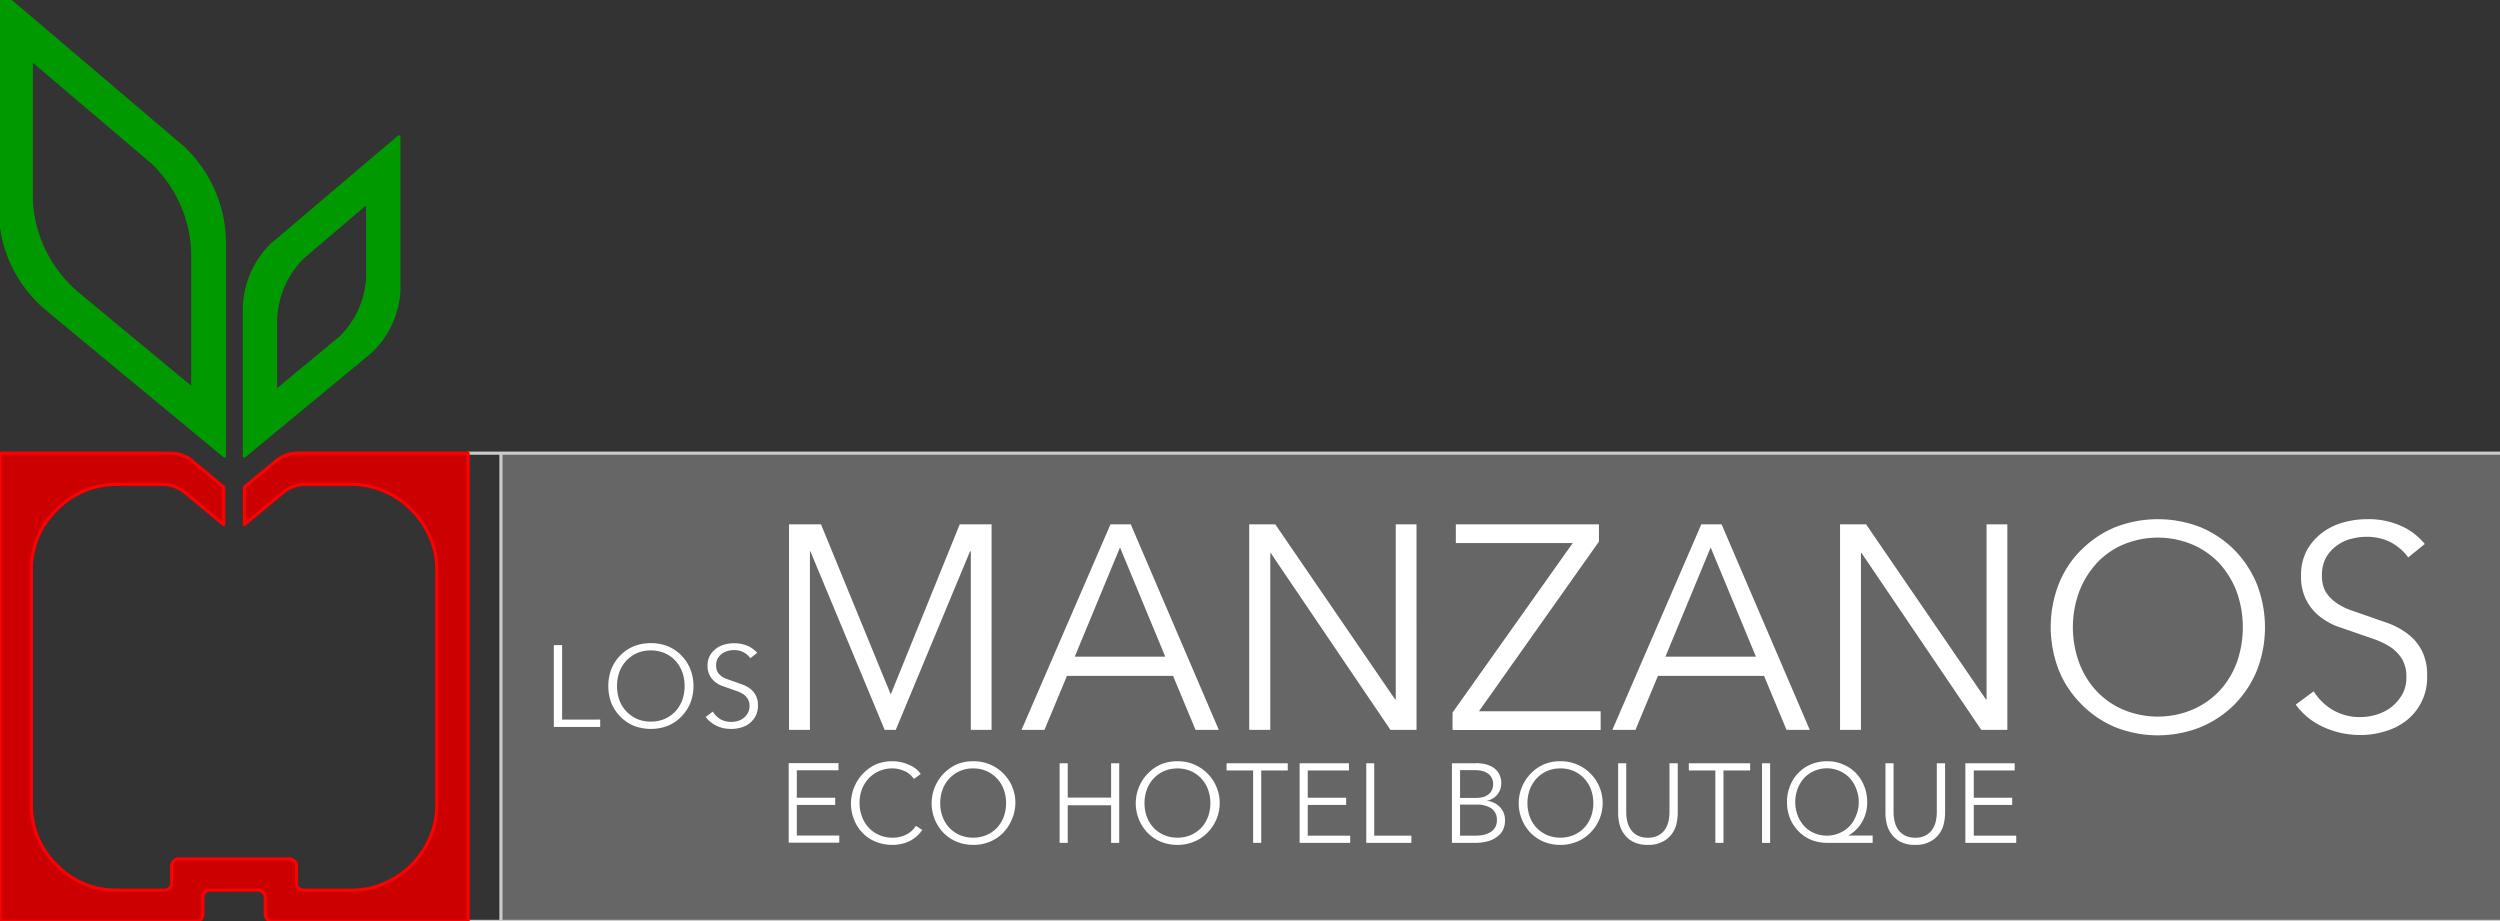
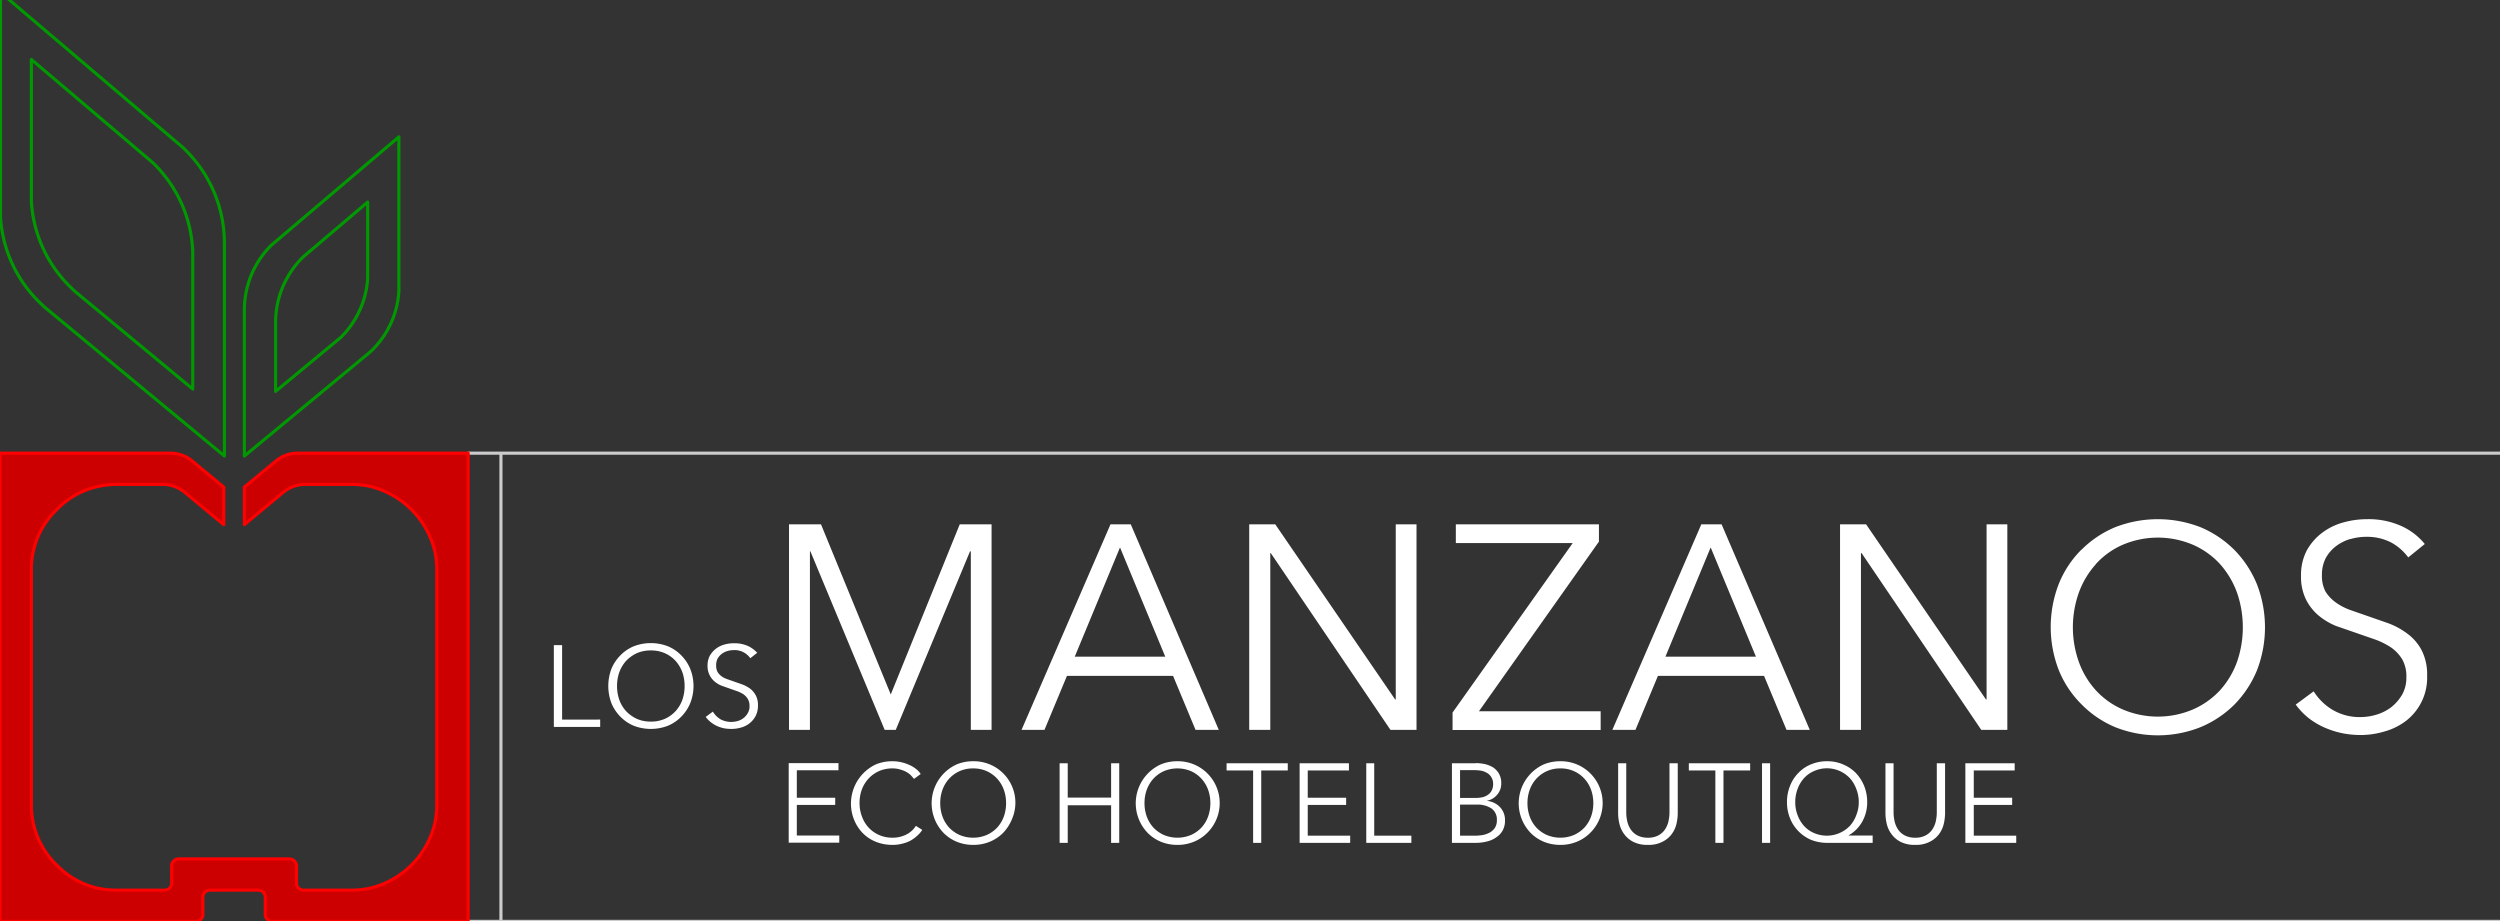
<svg xmlns="http://www.w3.org/2000/svg" id="Layer_1" data-name="Layer 1" viewBox="0 0 801 295.2">
  <rect x="0" y="0" width="801" height="295.2" fill="#333333" stroke="none" />
  <defs>
    <style>.cls-1{fill:#666;}.cls-2,.cls-5,.cls-7{fill:none;stroke-linecap:round;stroke-linejoin:round;}.cls-2{stroke:#ccc;}.cls-3{fill:#fff;}.cls-4{fill:#c00;}.cls-5{stroke:red;}.cls-6{fill:#090;}.cls-7{stroke:#009901;}</style>
  </defs>
  <g id="Layer6_0_FILL" data-name="Layer6 0 FILL">
-     <path class="cls-1" d="M878.15,295.2v-150H160.5v150Z" />
-   </g>
+     </g>
  <path id="Layer6_0_1_STROKES" data-name="Layer6 0 1 STROKES" class="cls-2" d="M878.15,118.4v26.8H912.3m37.35,150h-71.5v45.15m0-195.15v150H150m0-150H878.15m-717.65,0v150" />
  <g id="Layer5_0_FILL" data-name="Layer5 0 FILL">
    <path class="cls-3" d="M552.2,246.85h8.55v-2.3H541.1v2.3h8.5v23.2h2.6v-23.2m14.95,23.2v-25.5h-2.6v25.5h2.6M590.5,244.9a12.85,12.85,0,0,0-5.1-1,13.21,13.21,0,0,0-5.15,1,11.52,11.52,0,0,0-4,2.7,12,12,0,0,0-2.7,4.15,13.46,13.46,0,0,0-1,5.25,13.67,13.67,0,0,0,1,5.25,12.59,12.59,0,0,0,6.75,6.85,13.94,13.94,0,0,0,5.15.95H600V267.7h-7.7v-.05a11.63,11.63,0,0,0,4.45-4.55,12.61,12.61,0,0,0,1.5-6.15,13.83,13.83,0,0,0-1-5.2,13.29,13.29,0,0,0-2.7-4.15,12.1,12.1,0,0,0-4.1-2.7m-9.35,2.2a10.08,10.08,0,0,1,11.7,2.35,10.77,10.77,0,0,1,2,3.45,11.34,11.34,0,0,1,.75,4.1,11,11,0,0,1-.75,4.05,10.77,10.77,0,0,1-2,3.45,10.27,10.27,0,0,1-11.7,2.35,9.11,9.11,0,0,1-3.2-2.35,10.77,10.77,0,0,1-2-3.45,11.57,11.57,0,0,1-.7-4.05,12,12,0,0,1,.7-4.1,10.77,10.77,0,0,1,2-3.45,9.11,9.11,0,0,1,3.2-2.35m51.2-.25h13.2v-2.3h-15.8v25.5H646v-2.3h-13.6V257.9h12.3v-2.3h-12.3v-8.75m-9.25-2.3h-2.6v15.7a13,13,0,0,1-.35,3,7.65,7.65,0,0,1-1.15,2.6,5.81,5.81,0,0,1-2.15,1.85,6.77,6.77,0,0,1-3.25.7,7.06,7.06,0,0,1-3.3-.7,5.81,5.81,0,0,1-2.15-1.85,7.65,7.65,0,0,1-1.15-2.6,13,13,0,0,1-.35-3v-15.7h-2.6v16a14.84,14.84,0,0,0,.4,3.35,8.83,8.83,0,0,0,1.5,3.3,8.3,8.3,0,0,0,2.9,2.5,9.9,9.9,0,0,0,4.75,1,9.48,9.48,0,0,0,4.65-1,8.14,8.14,0,0,0,3-2.5,8.83,8.83,0,0,0,1.5-3.3,15.32,15.32,0,0,0,.4-3.35v-16m-85.7,0h-2.6v15.7a13,13,0,0,1-.35,3,7.65,7.65,0,0,1-1.15,2.6,5.81,5.81,0,0,1-2.15,1.85,6.77,6.77,0,0,1-3.25.7,7.06,7.06,0,0,1-3.3-.7,5.81,5.81,0,0,1-2.15-1.85,7.65,7.65,0,0,1-1.15-2.6,13,13,0,0,1-.35-3v-15.7h-2.6v16a14.84,14.84,0,0,0,.4,3.35,8.83,8.83,0,0,0,1.5,3.3,8.3,8.3,0,0,0,2.9,2.5,9.9,9.9,0,0,0,4.75,1,9.48,9.48,0,0,0,4.65-1,8.14,8.14,0,0,0,3-2.5,8.83,8.83,0,0,0,1.5-3.3,15.32,15.32,0,0,0,.4-3.35v-16m-37.6-.65a13.81,13.81,0,0,0-5.3,1,13.69,13.69,0,0,0-4.2,22,12.94,12.94,0,0,0,4.2,2.8,13.81,13.81,0,0,0,5.3,1,13.46,13.46,0,0,0,5.25-1,12.84,12.84,0,0,0,4.25-2.8,13.42,13.42,0,0,0-4.25-22,13.46,13.46,0,0,0-5.25-1m0,2.3a10.39,10.39,0,0,1,4.4.9,10.26,10.26,0,0,1,3.35,2.45,10.74,10.74,0,0,1,2.1,3.55,12.51,12.51,0,0,1,.7,4.2,12.67,12.67,0,0,1-.7,4.25,10.74,10.74,0,0,1-2.1,3.55,10.57,10.57,0,0,1-3.35,2.4,11.21,11.21,0,0,1-8.8,0,10.57,10.57,0,0,1-3.35-2.4,10.74,10.74,0,0,1-2.1-3.55,12.67,12.67,0,0,1-.7-4.25,12.51,12.51,0,0,1,.7-4.2,10.74,10.74,0,0,1,2.1-3.55,10.26,10.26,0,0,1,3.35-2.45,10.39,10.39,0,0,1,4.4-.9m-27.15-1.65h-7.6v25.5h7.55a14.34,14.34,0,0,0,3.9-.5,8.39,8.39,0,0,0,3-1.45,6,6,0,0,0,1.9-2.2,6.44,6.44,0,0,0,.65-2.9,6,6,0,0,0-1.65-4.45,6.62,6.62,0,0,0-4.1-1.95v-.05a5.56,5.56,0,0,0,3.3-2,5.33,5.33,0,0,0,1.25-3.5,6.14,6.14,0,0,0-.75-3.2,6.07,6.07,0,0,0-1.9-2,9.53,9.53,0,0,0-2.65-1.05,14.81,14.81,0,0,0-2.9-.3m-.5,2.25a13.45,13.45,0,0,1,2.35.2,6.07,6.07,0,0,1,1.95.8,3.71,3.71,0,0,1,1.3,1.4,4,4,0,0,1,.5,2.05,4.41,4.41,0,0,1-.5,2.15,3.46,3.46,0,0,1-1.25,1.35,4.7,4.7,0,0,1-1.75.75,9.43,9.43,0,0,1-1.9.2h-5.2v-8.9h4.5m-4.5,11.05h5.25a8.1,8.1,0,0,1,4.85,1.25,4.35,4.35,0,0,1,1.7,3.75,4.48,4.48,0,0,1-.55,2.3,5,5,0,0,1-1.55,1.55,8.07,8.07,0,0,1-2.2.85,14.05,14.05,0,0,1-2.7.25h-4.8v-9.95m-212.35-11h13.2v-2.3H252.7v25.5h16.2v-2.3H255.3V257.9h12.3v-2.3H255.3v-8.75M286,246.2a8.16,8.16,0,0,1,2.25.3,10.94,10.94,0,0,1,2,.75,7.76,7.76,0,0,1,1.55,1.1l1.05,1.2L295,248a6.41,6.41,0,0,0-1.6-1.7,8.91,8.91,0,0,0-2.15-1.25,12.52,12.52,0,0,0-2.55-.85,12.66,12.66,0,0,0-2.75-.3,13.81,13.81,0,0,0-5.3,1,13.88,13.88,0,0,0-7,17.75,13.19,13.19,0,0,0,2.75,4.25,12.33,12.33,0,0,0,4.2,2.8,14.22,14.22,0,0,0,5.35,1,11.88,11.88,0,0,0,3.2-.4,10.86,10.86,0,0,0,2.65-1,11.43,11.43,0,0,0,2.1-1.55,9.24,9.24,0,0,0,1.6-1.85l-2.05-1.3a7.71,7.71,0,0,1-3.3,2.9,9.77,9.77,0,0,1-4.15.9,10.39,10.39,0,0,1-4.4-.9,9.94,9.94,0,0,1-3.35-2.4,10.44,10.44,0,0,1-2.1-3.55,12,12,0,0,1-.75-4.25,12.67,12.67,0,0,1,.7-4.25,10.92,10.92,0,0,1,2.1-3.5,10.26,10.26,0,0,1,3.35-2.45,10.5,10.5,0,0,1,4.45-.9m38.15,16.45a13.27,13.27,0,0,0-7.05-17.75,13.46,13.46,0,0,0-5.25-1,13.81,13.81,0,0,0-5.3,1,13.69,13.69,0,0,0-4.2,22,12.94,12.94,0,0,0,4.2,2.8,13.81,13.81,0,0,0,5.3,1,13.46,13.46,0,0,0,5.25-1,12.84,12.84,0,0,0,4.25-2.8,13.84,13.84,0,0,0,2.8-4.25M311.8,246.2a10.39,10.39,0,0,1,4.4.9,10.26,10.26,0,0,1,3.35,2.45,10.74,10.74,0,0,1,2.1,3.55,12.51,12.51,0,0,1,.7,4.2,12.67,12.67,0,0,1-.7,4.25,10.74,10.74,0,0,1-2.1,3.55,10.57,10.57,0,0,1-3.35,2.4,11.21,11.21,0,0,1-8.8,0,10.57,10.57,0,0,1-3.35-2.4,10.74,10.74,0,0,1-2.1-3.55,12.67,12.67,0,0,1-.7-4.25,12.51,12.51,0,0,1,.7-4.2,10.74,10.74,0,0,1,2.1-3.55,10.26,10.26,0,0,1,3.35-2.45,10.39,10.39,0,0,1,4.4-.9m46.75-1.65H356v11H342.1v-11h-2.6v25.5h2.6V258H356v12.05h2.6v-25.5m23.9.35a13.46,13.46,0,0,0-5.25-1,13.81,13.81,0,0,0-5.3,1,13.69,13.69,0,0,0-4.2,22,12.94,12.94,0,0,0,4.2,2.8,13.81,13.81,0,0,0,5.3,1,13.46,13.46,0,0,0,5.25-1,12.84,12.84,0,0,0,4.25-2.8,13.42,13.42,0,0,0-4.25-22m-9.65,2.2a11.21,11.21,0,0,1,8.8,0,10.26,10.26,0,0,1,3.35,2.45,10.74,10.74,0,0,1,2.1,3.55,12.51,12.51,0,0,1,.7,4.2,12.67,12.67,0,0,1-.7,4.25,10.74,10.74,0,0,1-2.1,3.55,10.57,10.57,0,0,1-3.35,2.4,11.21,11.21,0,0,1-8.8,0,10.57,10.57,0,0,1-3.35-2.4,10.74,10.74,0,0,1-2.1-3.55,12.67,12.67,0,0,1-.7-4.25,12.51,12.51,0,0,1,.7-4.2,10.74,10.74,0,0,1,2.1-3.55,10.26,10.26,0,0,1,3.35-2.45m67.5-2.55h-2.6v25.5h14.45v-2.3H440.3v-23.2m-21.3,2.3h13.2v-2.3H416.4v25.5h16.2v-2.3H419V257.9h12.3v-2.3H419v-8.75m-6.4,0v-2.3H393v2.3h8.5v23.2h2.6v-23.2h8.55m-170-37.65A9.34,9.34,0,0,0,239.7,207a10.55,10.55,0,0,0-4.55-.9,11.26,11.26,0,0,0-3,.4,7.86,7.86,0,0,0-2.7,1.3,7.61,7.61,0,0,0-2,2.25,6.59,6.59,0,0,0-.75,3.25,6.28,6.28,0,0,0,.65,3,6.43,6.43,0,0,0,1.6,2.05,8,8,0,0,0,2.25,1.35l4.95,1.75a9.09,9.09,0,0,1,2.05,1,5,5,0,0,1,1.4,1.5,4.48,4.48,0,0,1,.55,2.3,4.28,4.28,0,0,1-.55,2.2,5.31,5.31,0,0,1-3.2,2.55,7.43,7.43,0,0,1-2,.3,7.13,7.13,0,0,1-3.65-.9A7.23,7.23,0,0,1,228.4,228l-2.3,1.7a9.15,9.15,0,0,0,1.65,1.7,10.21,10.21,0,0,0,1.95,1.2,11.26,11.26,0,0,0,2.3.75,14.06,14.06,0,0,0,2.35.2,11.07,11.07,0,0,0,3.1-.45,7.38,7.38,0,0,0,4.65-3.7,7.12,7.12,0,0,0,.75-3.4,6.45,6.45,0,0,0-.7-3.2,6.76,6.76,0,0,0-1.8-2.15,11.45,11.45,0,0,0-2.5-1.35L233,217.6a7.22,7.22,0,0,1-1.8-.9,5.22,5.22,0,0,1-1.3-1.4,4.47,4.47,0,0,1-.45-2.1,4.77,4.77,0,0,1,.45-2.15,5.23,5.23,0,0,1,1.35-1.55,5.63,5.63,0,0,1,1.8-.9,6.8,6.8,0,0,1,1.95-.3,6.12,6.12,0,0,1,5.4,2.6l2.15-1.7m-24.3.75a12.9,12.9,0,0,0-4.3-2.9,15.22,15.22,0,0,0-10.85,0,12.9,12.9,0,0,0-4.3,2.9,13.43,13.43,0,0,0-2.9,4.35,15.62,15.62,0,0,0,0,11,13.43,13.43,0,0,0,2.9,4.35,12.9,12.9,0,0,0,4.3,2.9,15.22,15.22,0,0,0,10.85,0,12.9,12.9,0,0,0,4.3-2.9,13.43,13.43,0,0,0,2.9-4.35,14.93,14.93,0,0,0,0-11,13.43,13.43,0,0,0-2.9-4.35M204,209.3a10.83,10.83,0,0,1,4.5-.9,11,11,0,0,1,4.55.9,10.5,10.5,0,0,1,3.45,2.5,11.54,11.54,0,0,1,2.15,3.65,13.57,13.57,0,0,1,.7,4.35,13.31,13.31,0,0,1-.7,4.35,10.82,10.82,0,0,1-2.15,3.65,10.5,10.5,0,0,1-3.45,2.5,11,11,0,0,1-4.55.9,10.83,10.83,0,0,1-4.5-.9,11.41,11.41,0,0,1-3.45-2.5,10.82,10.82,0,0,1-2.15-3.65,13.31,13.31,0,0,1-.7-4.35,13.57,13.57,0,0,1,.7-4.35,11.54,11.54,0,0,1,2.15-3.65,11.41,11.41,0,0,1,3.45-2.5m-23.9,21.25V206.7h-2.65v26.2H192.3v-2.35H180.1M753,172.75a17.51,17.51,0,0,1,5-.75,16.89,16.89,0,0,1,8.1,1.8,16.59,16.59,0,0,1,5.5,4.8l5.3-4.3a20.64,20.64,0,0,0-7.15-5.6,25.55,25.55,0,0,0-11.45-2.35,28,28,0,0,0-7.35,1,20.08,20.08,0,0,0-6.8,3.25,18.15,18.15,0,0,0-5,5.65,16.82,16.82,0,0,0-1.9,8.25,16.45,16.45,0,0,0,1.55,7.5,16.2,16.2,0,0,0,4,5.15,21.57,21.57,0,0,0,5.65,3.4L761,204.9a24.3,24.3,0,0,1,5.1,2.55,12.72,12.72,0,0,1,3.6,3.85A11.08,11.08,0,0,1,771,217a11,11,0,0,1-1.35,5.55,14.65,14.65,0,0,1-3.45,4,14.83,14.83,0,0,1-4.7,2.4,17.78,17.78,0,0,1-5.1.8,17.1,17.1,0,0,1-9.1-2.35,18.12,18.12,0,0,1-6-5.9l-5.75,4.25a22.85,22.85,0,0,0,4.1,4.3,24.35,24.35,0,0,0,5,3,29,29,0,0,0,5.7,1.85,30.25,30.25,0,0,0,5.95.6,26.85,26.85,0,0,0,7.75-1.15,20.27,20.27,0,0,0,6.85-3.4,17.45,17.45,0,0,0,6.75-14.45,17,17,0,0,0-1.75-8.15,15.55,15.55,0,0,0-4.55-5.3,24.07,24.07,0,0,0-6.25-3.4l-12.2-4.25a18.71,18.71,0,0,1-4.55-2.4,12.37,12.37,0,0,1-3.25-3.45,10.63,10.63,0,0,1-1.15-5.25,11.62,11.62,0,0,1,1.2-5.45,12,12,0,0,1,3.3-3.85,14.36,14.36,0,0,1,4.55-2.3m-86.1,3.4a32.58,32.58,0,0,0-7.25,10.95,38.19,38.19,0,0,0,0,27.7,32.66,32.66,0,0,0,7.25,10.9A33.11,33.11,0,0,0,677.75,233,37,37,0,0,0,705,233a33.76,33.76,0,0,0,10.9-7.25,34.28,34.28,0,0,0,7.2-10.9,38.19,38.19,0,0,0,0-27.7,34.18,34.18,0,0,0-7.2-10.95A33.76,33.76,0,0,0,705,168.9a37.68,37.68,0,0,0-27.25,0,33.11,33.11,0,0,0-10.85,7.25m4.5,4.7a25.08,25.08,0,0,1,8.6-6.25,28.7,28.7,0,0,1,22.75,0,25.67,25.67,0,0,1,8.65,6.25,28.25,28.25,0,0,1,5.4,9.2,34.05,34.05,0,0,1,0,21.85,27.71,27.71,0,0,1-5.4,9.15,26,26,0,0,1-8.65,6.2,28.7,28.7,0,0,1-22.75,0,25.36,25.36,0,0,1-8.6-6.2A27.16,27.16,0,0,1,666,211.9a33.18,33.18,0,0,1,0-21.85,27.68,27.68,0,0,1,5.45-9.2m-75.15-3.65h.15l38.35,56.65h8.35V168h-6.65v56.1h-.2L597.9,168h-8.35v65.85h6.7V177.2M551.6,168h-6.5l-28.5,65.85H524l7.2-17.3H565.2l7.2,17.3h7.45L551.6,168m11,42.4h-29l14.5-35,14.5,35M512.3,173.6V168H466.45V174H503.9l-38.5,54.3v5.6h47.45V227.9h-39l38.4-54.3M407,177.2h.15l38.35,56.65h8.35V168h-6.65v56.1H447L408.6,168h-8.35v65.85H407V177.2M362.3,168h-6.5l-28.5,65.85h7.35l7.2-17.3h34l7.2,17.3h7.45L362.3,168m11.05,42.4h-29l14.5-35,14.5,35M259.5,176.65h.15l23.8,57.2H287l23.8-57.2h.25v57.2h6.65V168H307.5l-22.1,54.5h0L263.05,168H252.8v65.85h6.7Z" />
  </g>
  <g id="Layer1_0_FILL" data-name="Layer1 0 FILL">
    <path class="cls-4" d="M61.15,147.35A11.07,11.07,0,0,0,55,145.2H0v150H62.8a2.2,2.2,0,0,0,1.6-.7A2,2,0,0,0,65,293v-5.6a2,2,0,0,1,.7-1.55,2.06,2.06,0,0,1,1.5-.65H82.8a2.31,2.31,0,0,1,2.2,2.2V293a2.08,2.08,0,0,0,.6,1.5,2.26,2.26,0,0,0,1.6.7H150v-150H95a10.82,10.82,0,0,0-6.1,2.15l-10.55,8.7v12l12.55-10.4a11.14,11.14,0,0,1,6.55-2.45h15a30.08,30.08,0,0,1,5.85.55A28.21,28.21,0,0,1,139.4,177a30,30,0,0,1,.55,5v76.4a30.13,30.13,0,0,1-.55,5,27.93,27.93,0,0,1-21.05,21.2,28.23,28.23,0,0,1-5.1.6h-16a2.31,2.31,0,0,1-1.65-.7,2,2,0,0,1-.6-1.45V277.4a2.31,2.31,0,0,0-2.2-2.2H57.2a2.06,2.06,0,0,0-1.5.65,2,2,0,0,0-.7,1.55v5.65a2,2,0,0,1-.6,1.45,2.25,2.25,0,0,1-1.65.7H37.5a30.08,30.08,0,0,1-5.85-.55A26.42,26.42,0,0,1,18.1,277.1a26.36,26.36,0,0,1-7.5-13.7,29,29,0,0,1-.55-5.75V182a27,27,0,0,1,.55-5,26.23,26.23,0,0,1,7.55-13.7,26.08,26.08,0,0,1,13.6-7.5,28,28,0,0,1,5.1-.6h15.7a11.32,11.32,0,0,1,6.6,2.5L71.7,168.1v-12Z" />
  </g>
  <path id="Layer1_0_1_STROKES" data-name="Layer1 0 1 STROKES" class="cls-5" d="M150,295.2H87.2a2.26,2.26,0,0,1-1.6-.7A2.08,2.08,0,0,1,85,293v-5.6a2.31,2.31,0,0,0-2.2-2.2H67.2a2.06,2.06,0,0,0-1.5.65,2,2,0,0,0-.7,1.55V293a2,2,0,0,1-.6,1.5,2.2,2.2,0,0,1-1.6.7H0v-150H55a11.07,11.07,0,0,1,6.15,2.15L71.7,156.1v12L59.15,157.7a11.32,11.32,0,0,0-6.6-2.5H36.85a28,28,0,0,0-5.1.6,26.08,26.08,0,0,0-13.6,7.5A26.23,26.23,0,0,0,10.6,177a27,27,0,0,0-.55,5v75.65a29,29,0,0,0,.55,5.75,26.36,26.36,0,0,0,7.5,13.7,26.42,26.42,0,0,0,13.55,7.55,30.08,30.08,0,0,0,5.85.55H52.75a2.25,2.25,0,0,0,1.65-.7,2,2,0,0,0,.6-1.45V277.4a2,2,0,0,1,.7-1.55,2.06,2.06,0,0,1,1.5-.65H92.8a2.31,2.31,0,0,1,2.2,2.2v5.65a2,2,0,0,0,.6,1.45,2.31,2.31,0,0,0,1.65.7h16a29.16,29.16,0,0,0,5.1-.58A28,28,0,0,0,139.4,263.4a30.13,30.13,0,0,0,.55-5V182a30,30,0,0,0-.55-5,28.14,28.14,0,0,0-21.15-21.23,29.32,29.32,0,0,0-5.85-.57h-15a11.08,11.08,0,0,0-6.58,2.48L78.3,168.07v-12l10.55-8.72A10.86,10.86,0,0,1,95,145.2h55Z" />
  <g id="Layer0_0_FILL" data-name="Layer0 0 FILL">
-     <path class="cls-6" d="M59.15,47.8a2,2,0,0,1-.15-.2L.15-2.45v72A41.71,41.71,0,0,0,12.75,97c.47.47.92.9,1.35,1.3L71.9,146.1V77.5A42,42,0,0,0,59.15,47.8M22.65,92.05A41.71,41.71,0,0,1,10.05,64.6V19.05l39,33.15.9.9c.8.83,1.57,1.7,2.3,2.6a41.49,41.49,0,0,1,9.5,24.85v44.1L24,93.35c-.43-.4-.88-.83-1.35-1.3M87.25,78.3a.15.15,0,0,1-.15.1,29.25,29.25,0,0,0-8.8,20.45V146.1l39.85-32.95.95-.85a28.93,28.93,0,0,0,8.7-19V43.85L87.25,78.3m9.9,4L117.8,64.75V89.3a29.19,29.19,0,0,1-8.55,18.75l-.2.2a10,10,0,0,1-1,.8L88.3,125.4V102.75A29.47,29.47,0,0,1,97.15,82.3Z" />
-   </g>
+     </g>
  <path id="Layer0_0_1_STROKES" data-name="Layer0 0 1 STROKES" class="cls-7" d="M127.8,93.35V43.85L87.25,78.3a.15.15,0,0,1-.15.1,29.25,29.25,0,0,0-8.8,20.45V146.1l39.85-32.95.95-.85A28.93,28.93,0,0,0,127.8,93.35Zm-18.55,14.7A29.19,29.19,0,0,0,117.8,89.3V64.75L97.15,82.3a29.47,29.47,0,0,0-8.85,20.45V125.4l19.75-16.35,1.2-1-.2.2a10,10,0,0,1-1,.8M.15-2.45,59,47.6a2,2,0,0,0,.15.2A42,42,0,0,1,71.9,77.5v68.6L14.1,98.25c-.43-.4-.88-.83-1.35-1.3A41.71,41.71,0,0,1,.15,69.5Zm61.6,127.1L24,93.35c-.43-.4-.88-.83-1.35-1.3A41.71,41.71,0,0,1,10.05,64.6V19.05l39,33.15.9.9c.8.83,1.57,1.7,2.3,2.6a41.49,41.49,0,0,1,9.5,24.85Z" />
</svg>